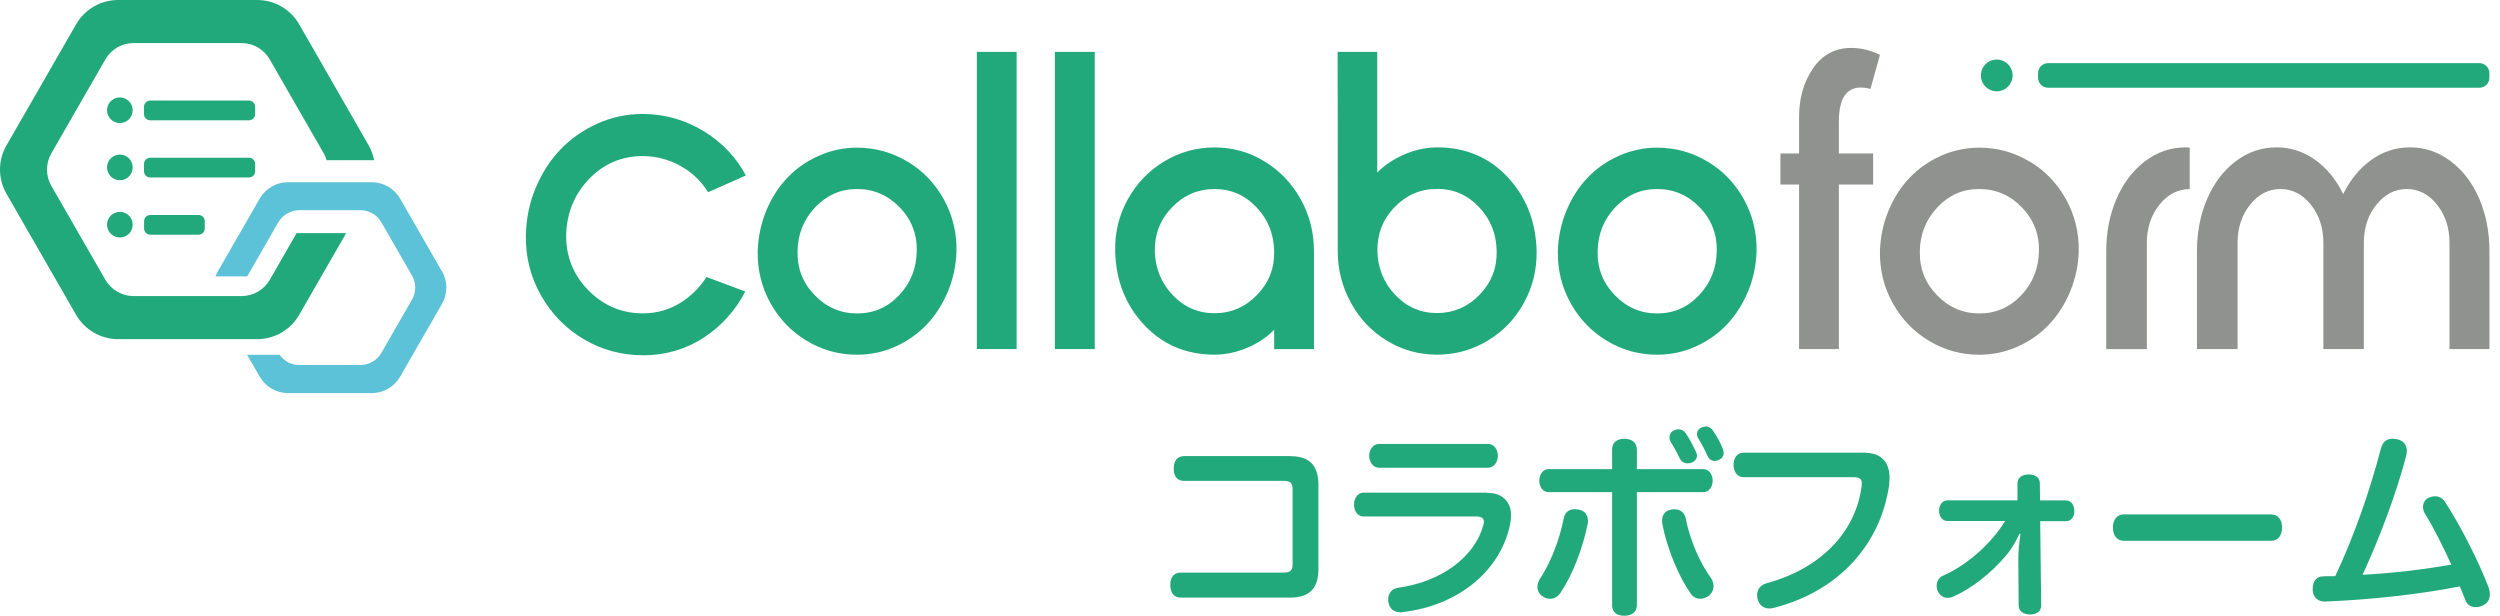
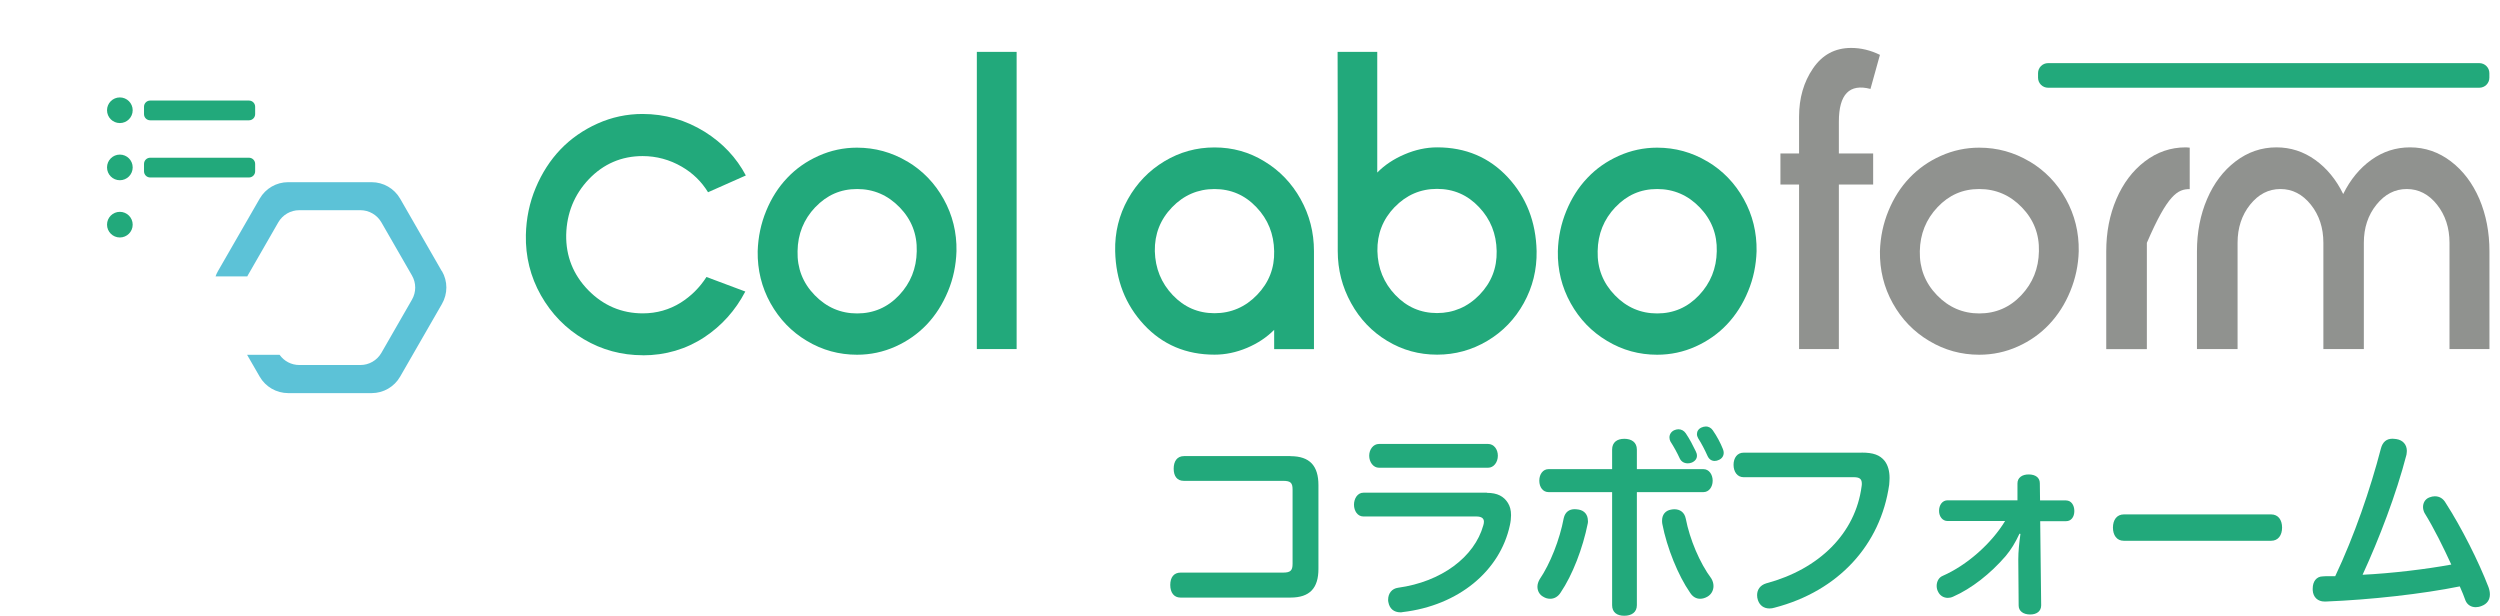
<svg xmlns="http://www.w3.org/2000/svg" width="203" height="50" viewBox="0 0 203 50" fill="none">
  <path d="M172.449 43.911C171.88 43.911 171.571 43.457 171.571 42.84C171.571 42.222 171.88 41.769 172.461 41.769H184.415C184.996 41.769 185.305 42.222 185.305 42.84C185.305 43.457 184.996 43.911 184.415 43.911H172.443H172.449Z" fill="#22A97B" />
  <path d="M104.788 37.041C106.361 37.041 107.057 37.834 107.057 39.39V46.193C107.057 47.748 106.361 48.523 104.788 48.523H95.848C95.328 48.523 95.025 48.117 95.025 47.5C95.025 46.883 95.315 46.495 95.866 46.495H104.194C104.794 46.495 104.957 46.32 104.957 45.781V39.741C104.957 39.208 104.794 39.045 104.194 39.045H96.126C95.576 39.045 95.303 38.657 95.303 38.058C95.303 37.459 95.576 37.035 96.145 37.035H104.794L104.788 37.041Z" fill="#22A97B" />
  <path d="M120.736 40.019C121.596 40.019 122.11 40.31 122.437 40.83C122.612 41.103 122.697 41.429 122.697 41.835C122.697 42.077 122.667 42.368 122.6 42.658C121.807 46.338 118.454 49.171 113.885 49.703C113.836 49.721 113.77 49.721 113.721 49.721C113.189 49.721 112.831 49.431 112.735 48.892C112.716 48.826 112.716 48.765 112.716 48.699C112.716 48.178 113.025 47.791 113.528 47.724C117.044 47.24 119.731 45.23 120.446 42.652C120.476 42.555 120.494 42.459 120.494 42.362C120.494 42.101 120.318 41.938 119.877 41.938H110.707C110.235 41.938 109.944 41.484 109.944 40.982C109.944 40.479 110.235 40.007 110.707 40.007H120.736V40.019ZM120.833 36.049C121.305 36.049 121.626 36.485 121.626 37.005C121.626 37.526 121.299 37.98 120.833 37.98H111.972C111.5 37.98 111.179 37.508 111.179 37.005C111.179 36.503 111.506 36.049 111.972 36.049H120.833Z" fill="#22A97B" />
  <path d="M128.943 42.289C128.943 42.368 128.943 42.434 128.925 42.513C128.52 44.522 127.696 46.677 126.722 48.118C126.51 48.456 126.201 48.62 125.881 48.62C125.687 48.62 125.493 48.572 125.312 48.456C125.003 48.293 124.84 47.972 124.84 47.645C124.84 47.434 124.906 47.24 125.015 47.046C125.875 45.781 126.649 43.82 126.976 42.071C127.091 41.569 127.43 41.345 127.866 41.345C127.963 41.345 128.06 41.363 128.175 41.375C128.659 41.454 128.937 41.799 128.937 42.283L128.943 42.289ZM132.914 49.141C132.914 49.721 132.478 50 131.891 50C131.304 50 130.904 49.728 130.904 49.141V39.959H125.735C125.3 39.959 124.991 39.571 124.991 39.033C124.991 38.494 125.3 38.095 125.735 38.095H130.904V36.509C130.904 35.91 131.31 35.631 131.891 35.631C132.472 35.631 132.914 35.904 132.914 36.509V38.095H138.325C138.76 38.095 139.069 38.518 139.069 39.033C139.069 39.547 138.76 39.959 138.325 39.959H132.914V49.141ZM139.136 47.585C139.136 47.942 138.96 48.263 138.652 48.444C138.458 48.559 138.246 48.62 138.052 48.62C137.744 48.62 137.453 48.475 137.229 48.118C136.273 46.744 135.353 44.492 134.978 42.531C134.96 42.434 134.96 42.356 134.96 42.271C134.96 41.787 135.232 41.46 135.686 41.381C135.783 41.363 135.879 41.351 135.958 41.351C136.412 41.351 136.781 41.593 136.884 42.114C137.211 43.796 138.016 45.709 138.96 46.974C139.075 47.167 139.136 47.379 139.136 47.591V47.585ZM137.792 37.005C137.792 37.229 137.665 37.429 137.387 37.556C137.272 37.604 137.163 37.623 137.048 37.623C136.769 37.623 136.527 37.495 136.4 37.235C136.176 36.751 135.928 36.297 135.637 35.843C135.589 35.746 135.559 35.631 135.559 35.516C135.559 35.274 135.704 35.044 135.946 34.935C136.061 34.887 136.17 34.856 136.285 34.856C136.527 34.856 136.739 34.971 136.884 35.183C137.223 35.686 137.465 36.17 137.695 36.642C137.762 36.769 137.792 36.884 137.792 37.017V37.005ZM138.506 34.627C138.73 34.627 138.942 34.742 139.075 34.935C139.414 35.419 139.705 35.97 139.898 36.46C139.947 36.575 139.965 36.672 139.965 36.769C139.965 37.041 139.802 37.253 139.559 37.35C139.463 37.398 139.348 37.429 139.233 37.429C138.99 37.429 138.779 37.302 138.652 37.023C138.44 36.551 138.179 36.037 137.889 35.583C137.822 35.468 137.792 35.359 137.792 35.244C137.792 35.02 137.919 34.82 138.167 34.711C138.282 34.663 138.391 34.633 138.506 34.633V34.627Z" fill="#22A97B" />
  <path d="M151.162 36.751C152.118 36.751 152.639 36.945 153.026 37.417C153.305 37.774 153.432 38.258 153.432 38.809C153.432 38.984 153.414 39.166 153.402 39.36C152.706 44.238 149.286 47.99 144.105 49.34C143.96 49.389 143.814 49.407 143.681 49.407C143.227 49.407 142.888 49.165 142.743 48.729C142.695 48.602 142.677 48.457 142.677 48.323C142.677 47.87 142.937 47.512 143.421 47.367C147.712 46.217 150.66 43.318 151.162 39.493C151.18 39.414 151.18 39.329 151.18 39.269C151.18 38.882 150.987 38.748 150.515 38.748H141.575C141.073 38.748 140.764 38.312 140.764 37.744C140.764 37.175 141.073 36.757 141.575 36.757H151.162V36.751Z" fill="#22A97B" />
  <path d="M167.77 40.637C168.176 40.637 168.436 41.012 168.436 41.496C168.436 41.98 168.176 42.319 167.77 42.319H165.664L165.743 49.153C165.743 49.625 165.386 49.897 164.853 49.897C164.272 49.897 163.915 49.607 163.915 49.171L163.885 45.43C163.885 44.765 163.963 44.056 164.06 43.354L163.981 43.336C163.655 44.05 163.285 44.65 162.85 45.164C161.633 46.574 160.096 47.791 158.589 48.451C158.443 48.517 158.298 48.547 158.165 48.547C157.808 48.547 157.517 48.354 157.372 48.045C157.293 47.9 157.257 47.736 157.257 47.573C157.257 47.234 157.42 46.895 157.741 46.762C159.733 45.89 161.712 44.123 162.813 42.307H158.147C157.723 42.307 157.451 41.932 157.451 41.484C157.451 41 157.723 40.625 158.147 40.625H163.818V39.251C163.818 38.779 164.205 38.524 164.726 38.524C165.295 38.524 165.634 38.797 165.634 39.239L165.652 40.631H167.776L167.77 40.637Z" fill="#22A97B" />
  <path d="M199.05 45.854C198.42 44.48 197.658 42.924 196.865 41.641C196.786 41.478 196.75 41.314 196.75 41.169C196.75 40.83 196.925 40.522 197.252 40.394C197.416 40.328 197.579 40.298 197.706 40.298C198.081 40.298 198.384 40.473 198.596 40.848C199.891 42.858 201.271 45.612 202.064 47.67C202.143 47.881 202.179 48.093 202.179 48.269C202.179 48.705 201.949 49.044 201.501 49.207C201.338 49.273 201.174 49.304 201.029 49.304C200.654 49.304 200.351 49.11 200.206 48.783C200.079 48.408 199.927 48.069 199.734 47.615C196.689 48.232 192.507 48.699 188.863 48.844H188.748C188.216 48.844 187.822 48.505 187.792 47.918V47.791C187.792 47.21 188.101 46.816 188.585 46.804C188.748 46.786 188.942 46.786 189.118 46.786H189.62C191.175 43.499 192.471 39.723 193.33 36.418C193.475 35.867 193.802 35.625 194.268 35.625C194.365 35.625 194.48 35.643 194.595 35.655C195.098 35.734 195.436 36.091 195.436 36.612C195.436 36.708 195.418 36.805 195.406 36.92C194.577 40.128 193.185 43.754 191.841 46.671C194.22 46.556 197.01 46.217 199.05 45.842V45.854Z" fill="#22A97B" />
  <path d="M82.55 4.212H79.319V28.344H82.55V4.212Z" fill="#22A97B" />
-   <path d="M88.894 4.212H85.656V28.344H88.894V4.212Z" fill="#22A97B" />
  <path d="M73.665 13.104C74.918 13.848 75.905 14.871 76.625 16.166C77.345 17.462 77.696 18.872 77.666 20.397C77.63 21.535 77.406 22.625 76.976 23.654C76.546 24.689 75.978 25.584 75.263 26.341C74.543 27.097 73.696 27.697 72.715 28.138C71.729 28.58 70.688 28.804 69.592 28.804C68.133 28.804 66.778 28.435 65.525 27.684C64.272 26.94 63.291 25.917 62.565 24.622C61.845 23.327 61.5 21.916 61.524 20.397C61.56 19.247 61.79 18.152 62.214 17.123C62.638 16.088 63.207 15.198 63.921 14.448C64.629 13.697 65.482 13.098 66.469 12.656C67.456 12.214 68.496 11.99 69.586 11.99C71.051 11.99 72.412 12.366 73.665 13.11M66.197 16.826C65.264 17.813 64.78 19.005 64.762 20.397C64.726 21.783 65.186 22.97 66.148 23.962C67.111 24.955 68.26 25.451 69.598 25.451C70.936 25.451 72.074 24.961 73.006 23.974C73.938 22.988 74.416 21.795 74.44 20.403C74.476 19.017 74.016 17.831 73.054 16.838C72.092 15.846 70.942 15.349 69.598 15.349C68.254 15.349 67.141 15.84 66.203 16.826" fill="#22A97B" />
  <path d="M111.833 4.212V14.011C112.426 13.406 113.17 12.91 114.048 12.535C114.926 12.159 115.809 11.966 116.693 11.966C119.011 11.966 120.924 12.777 122.431 14.393C123.938 16.015 124.719 18.012 124.773 20.391C124.797 21.904 124.452 23.308 123.732 24.61C123.012 25.911 122.025 26.934 120.772 27.678C119.519 28.423 118.164 28.798 116.693 28.798C115.222 28.798 113.879 28.429 112.638 27.678C111.403 26.934 110.423 25.911 109.708 24.61C108.988 23.308 108.625 21.904 108.625 20.391C108.625 11.367 108.625 5.974 108.613 4.212H111.833ZM113.237 16.82C112.287 17.812 111.821 18.999 111.845 20.385C111.875 21.777 112.365 22.969 113.297 23.95C114.23 24.93 115.361 25.421 116.687 25.421C118.012 25.421 119.187 24.924 120.143 23.932C121.099 22.939 121.559 21.759 121.529 20.385C121.505 18.987 121.027 17.794 120.094 16.814C119.162 15.827 118.031 15.337 116.687 15.337C115.343 15.337 114.193 15.833 113.237 16.826" fill="#22A97B" />
  <path d="M105.605 16.16C106.331 17.456 106.694 18.866 106.694 20.391V28.35H103.462V26.783C102.863 27.388 102.131 27.878 101.259 28.247C100.381 28.617 99.504 28.798 98.62 28.798C96.314 28.798 94.401 27.987 92.894 26.371C91.387 24.749 90.606 22.758 90.552 20.397C90.516 18.872 90.867 17.462 91.587 16.167C92.313 14.871 93.3 13.848 94.547 13.098C95.794 12.347 97.149 11.972 98.62 11.972C100.091 11.972 101.435 12.347 102.669 13.104C103.904 13.848 104.884 14.871 105.611 16.167M95.17 16.832C94.214 17.825 93.748 19.011 93.772 20.397C93.808 21.789 94.293 22.982 95.225 23.962C96.157 24.943 97.288 25.433 98.62 25.433C99.952 25.433 101.12 24.937 102.076 23.944C103.032 22.951 103.498 21.771 103.462 20.397C103.438 18.999 102.96 17.807 102.022 16.826C101.09 15.84 99.952 15.35 98.614 15.35C97.276 15.35 96.12 15.846 95.164 16.838" fill="#22A97B" />
  <path d="M138.633 13.104C139.886 13.848 140.873 14.871 141.593 16.166C142.313 17.462 142.658 18.872 142.634 20.397C142.598 21.535 142.374 22.625 141.944 23.654C141.52 24.689 140.945 25.584 140.231 26.341C139.517 27.097 138.664 27.697 137.683 28.138C136.703 28.58 135.656 28.804 134.56 28.804C133.101 28.804 131.746 28.435 130.499 27.684C129.246 26.94 128.259 25.917 127.539 24.622C126.819 23.327 126.468 21.916 126.498 20.397C126.528 19.247 126.764 18.152 127.188 17.123C127.612 16.088 128.181 15.198 128.895 14.448C129.603 13.697 130.456 13.098 131.443 12.656C132.43 12.214 133.471 11.99 134.56 11.99C136.025 11.99 137.387 12.366 138.633 13.11M131.165 16.826C130.232 17.813 129.748 19.005 129.73 20.397C129.694 21.783 130.16 22.97 131.116 23.962C132.072 24.955 133.222 25.451 134.56 25.451C135.898 25.451 137.029 24.961 137.962 23.974C138.894 22.988 139.378 21.795 139.402 20.403C139.438 19.017 138.972 17.831 138.016 16.838C137.06 15.846 135.904 15.349 134.56 15.349C133.216 15.349 132.103 15.84 131.171 16.826" fill="#22A97B" />
  <path d="M152.651 4.454L151.882 7.221C150.176 6.773 149.316 7.656 149.316 9.872V12.462H152.1V14.986H149.316V28.344H146.084V14.986H144.571V12.462H146.084V9.484C146.084 7.971 146.459 6.664 147.216 5.556C147.972 4.448 149.001 3.892 150.315 3.892C151.108 3.892 151.882 4.079 152.651 4.454Z" fill="#90928F" />
  <path d="M164.792 13.104C166.045 13.848 167.032 14.871 167.752 16.166C168.472 17.462 168.817 18.872 168.793 20.397C168.763 21.535 168.527 22.625 168.103 23.654C167.68 24.689 167.105 25.584 166.39 26.341C165.676 27.097 164.829 27.697 163.842 28.138C162.862 28.58 161.815 28.804 160.713 28.804C159.26 28.804 157.905 28.435 156.652 27.684C155.399 26.94 154.412 25.917 153.692 24.622C152.972 23.327 152.627 21.916 152.651 20.397C152.687 19.247 152.917 18.152 153.341 17.123C153.765 16.088 154.334 15.198 155.048 14.448C155.762 13.697 156.609 13.098 157.596 12.656C158.583 12.214 159.624 11.99 160.713 11.99C162.184 11.99 163.54 12.366 164.792 13.11M157.324 16.826C156.392 17.813 155.913 19.005 155.889 20.397C155.859 21.783 156.319 22.97 157.275 23.962C158.232 24.955 159.382 25.451 160.719 25.451C162.057 25.451 163.195 24.961 164.127 23.974C165.059 22.988 165.537 21.795 165.561 20.403C165.597 19.017 165.137 17.831 164.175 16.838C163.219 15.846 162.063 15.349 160.713 15.349C159.363 15.349 158.256 15.84 157.324 16.826Z" fill="#90928F" />
  <path d="M195.697 11.966C196.913 11.966 198.021 12.347 199.014 13.104C200.006 13.86 200.775 14.883 201.326 16.16C201.87 17.443 202.143 18.86 202.143 20.403V28.344H198.899V19.713C198.899 18.503 198.56 17.468 197.888 16.62C197.216 15.773 196.393 15.349 195.43 15.349C194.468 15.349 193.645 15.773 192.967 16.62C192.283 17.468 191.944 18.503 191.944 19.713V28.344H188.658V19.713C188.658 18.503 188.319 17.468 187.641 16.62C186.963 15.773 186.14 15.349 185.171 15.349C184.203 15.349 183.386 15.773 182.708 16.62C182.03 17.468 181.691 18.503 181.691 19.713V28.344H178.393V20.403C178.393 18.86 178.665 17.443 179.216 16.16C179.766 14.877 180.535 13.86 181.528 13.104C182.52 12.347 183.628 11.966 184.845 11.966C185.995 11.966 187.042 12.305 187.992 12.983C188.936 13.661 189.699 14.587 190.268 15.755C190.849 14.581 191.605 13.661 192.549 12.983C193.494 12.305 194.541 11.966 195.697 11.966Z" fill="#90928F" />
  <path d="M52.203 28.846C50.478 28.846 48.868 28.411 47.416 27.551C45.951 26.692 44.777 25.487 43.923 23.98C43.07 22.473 42.664 20.821 42.701 19.078C42.731 17.734 42.997 16.445 43.5 15.252C44.002 14.054 44.68 13.001 45.515 12.129C46.344 11.264 47.355 10.556 48.517 10.035C49.673 9.515 50.902 9.254 52.173 9.254C53.989 9.254 55.683 9.745 57.233 10.707C58.679 11.615 59.799 12.801 60.562 14.248L57.493 15.61C56.972 14.756 56.264 14.06 55.369 13.54C54.382 12.965 53.311 12.674 52.179 12.674C50.466 12.674 49.001 13.31 47.815 14.55C46.635 15.791 46.017 17.31 45.975 19.066C45.945 20.797 46.544 22.31 47.767 23.563C48.989 24.809 50.478 25.445 52.197 25.445C53.323 25.445 54.358 25.148 55.278 24.573C56.113 24.047 56.815 23.351 57.366 22.491L60.519 23.672C59.714 25.209 58.601 26.45 57.203 27.376C55.72 28.356 54.031 28.852 52.197 28.852L52.203 28.846Z" fill="#22A97B" />
-   <path d="M177.805 11.99C177.696 11.984 177.594 11.966 177.479 11.966C176.262 11.966 175.154 12.347 174.162 13.104C173.169 13.86 172.401 14.883 171.85 16.166C171.299 17.449 171.027 18.866 171.027 20.409V28.35H174.325V19.719C174.325 18.509 174.664 17.474 175.342 16.626C176.02 15.779 176.837 15.355 177.805 15.355V11.99Z" fill="#90928F" />
-   <path d="M163.425 6.125C163.425 6.833 162.85 7.414 162.135 7.414C161.421 7.414 160.846 6.839 160.846 6.125C160.846 5.411 161.421 4.836 162.135 4.836C162.85 4.836 163.425 5.411 163.425 6.125Z" fill="#22A97B" />
+   <path d="M177.805 11.99C177.696 11.984 177.594 11.966 177.479 11.966C176.262 11.966 175.154 12.347 174.162 13.104C173.169 13.86 172.401 14.883 171.85 16.166C171.299 17.449 171.027 18.866 171.027 20.409V28.35H174.325V19.719C176.02 15.779 176.837 15.355 177.805 15.355V11.99Z" fill="#90928F" />
  <path d="M201.32 7.124H166.306C165.852 7.124 165.489 6.761 165.489 6.307V5.944C165.489 5.49 165.852 5.126 166.306 5.126H201.32C201.773 5.126 202.137 5.49 202.137 5.944V6.307C202.137 6.761 201.773 7.124 201.32 7.124Z" fill="#22A97B" />
-   <path d="M24.083 18.932L21.904 22.721C21.432 23.538 20.561 24.041 19.616 24.041H10.846C9.902 24.041 9.03 23.538 8.558 22.721L4.17 15.095C3.698 14.278 3.698 13.267 4.17 12.45L8.558 4.818C9.03 4.001 9.896 3.498 10.84 3.498H19.616C20.561 3.498 21.426 4.001 21.898 4.818L26.286 12.45C26.389 12.626 26.462 12.813 26.522 13.007H30.378C30.293 12.589 30.154 12.184 29.936 11.803L24.289 1.967C23.587 0.751 22.291 0 20.887 0H9.587C8.183 0 6.882 0.751 6.18 1.973L0.527 11.803C-0.176 13.019 -0.176 14.52 0.527 15.737L6.18 25.566C6.882 26.782 8.183 27.539 9.587 27.539H20.887C22.291 27.539 23.587 26.788 24.289 25.572L28.108 18.932H24.083Z" fill="#22A97B" />
  <path d="M10.774 8.952C10.774 9.527 10.307 9.993 9.732 9.993C9.157 9.993 8.691 9.527 8.691 8.952C8.691 8.377 9.157 7.911 9.732 7.911C10.307 7.911 10.774 8.377 10.774 8.952Z" fill="#22A97B" />
  <path d="M20.215 9.769H12.196C11.917 9.769 11.694 9.545 11.694 9.267V8.667C11.694 8.389 11.917 8.165 12.196 8.165H20.215C20.494 8.165 20.718 8.389 20.718 8.667V9.267C20.718 9.545 20.494 9.769 20.215 9.769Z" fill="#22A97B" />
  <path d="M10.774 13.594C10.774 14.169 10.307 14.635 9.732 14.635C9.157 14.635 8.691 14.169 8.691 13.594C8.691 13.019 9.157 12.553 9.732 12.553C10.307 12.553 10.774 13.019 10.774 13.594Z" fill="#22A97B" />
  <path d="M20.215 14.411H12.196C11.917 14.411 11.694 14.187 11.694 13.909V13.309C11.694 13.031 11.917 12.807 12.196 12.807H20.215C20.494 12.807 20.718 13.031 20.718 13.309V13.909C20.718 14.187 20.494 14.411 20.215 14.411Z" fill="#22A97B" />
  <path d="M10.774 18.242C10.774 18.817 10.307 19.283 9.732 19.283C9.157 19.283 8.691 18.817 8.691 18.242C8.691 17.667 9.157 17.201 9.732 17.201C10.307 17.201 10.774 17.667 10.774 18.242Z" fill="#22A97B" />
-   <path d="M16.124 19.059H12.202C11.924 19.059 11.7 18.835 11.7 18.557V17.958C11.7 17.68 11.924 17.456 12.202 17.456H16.124C16.402 17.456 16.626 17.68 16.626 17.958V18.557C16.626 18.835 16.402 19.059 16.124 19.059Z" fill="#22A97B" />
  <path d="M35.879 22.025L32.49 16.13C32.012 15.301 31.128 14.793 30.172 14.793H23.399C22.443 14.793 21.565 15.301 21.087 16.13L17.692 22.025C17.613 22.158 17.552 22.304 17.504 22.443H20.082C20.082 22.443 20.1 22.401 20.113 22.376L22.6 18.049C22.951 17.444 23.599 17.068 24.295 17.068H29.264C29.966 17.068 30.614 17.444 30.965 18.049L33.452 22.37C33.803 22.976 33.803 23.726 33.452 24.331L30.965 28.659C30.614 29.264 29.966 29.639 29.27 29.639H24.301C23.659 29.639 23.066 29.325 22.703 28.81H20.064L21.087 30.584C21.565 31.413 22.449 31.921 23.405 31.921H30.178C31.134 31.921 32.012 31.413 32.49 30.584L35.886 24.682C36.364 23.853 36.364 22.836 35.886 22.013L35.879 22.025Z" fill="#5CC2D7" />
</svg>